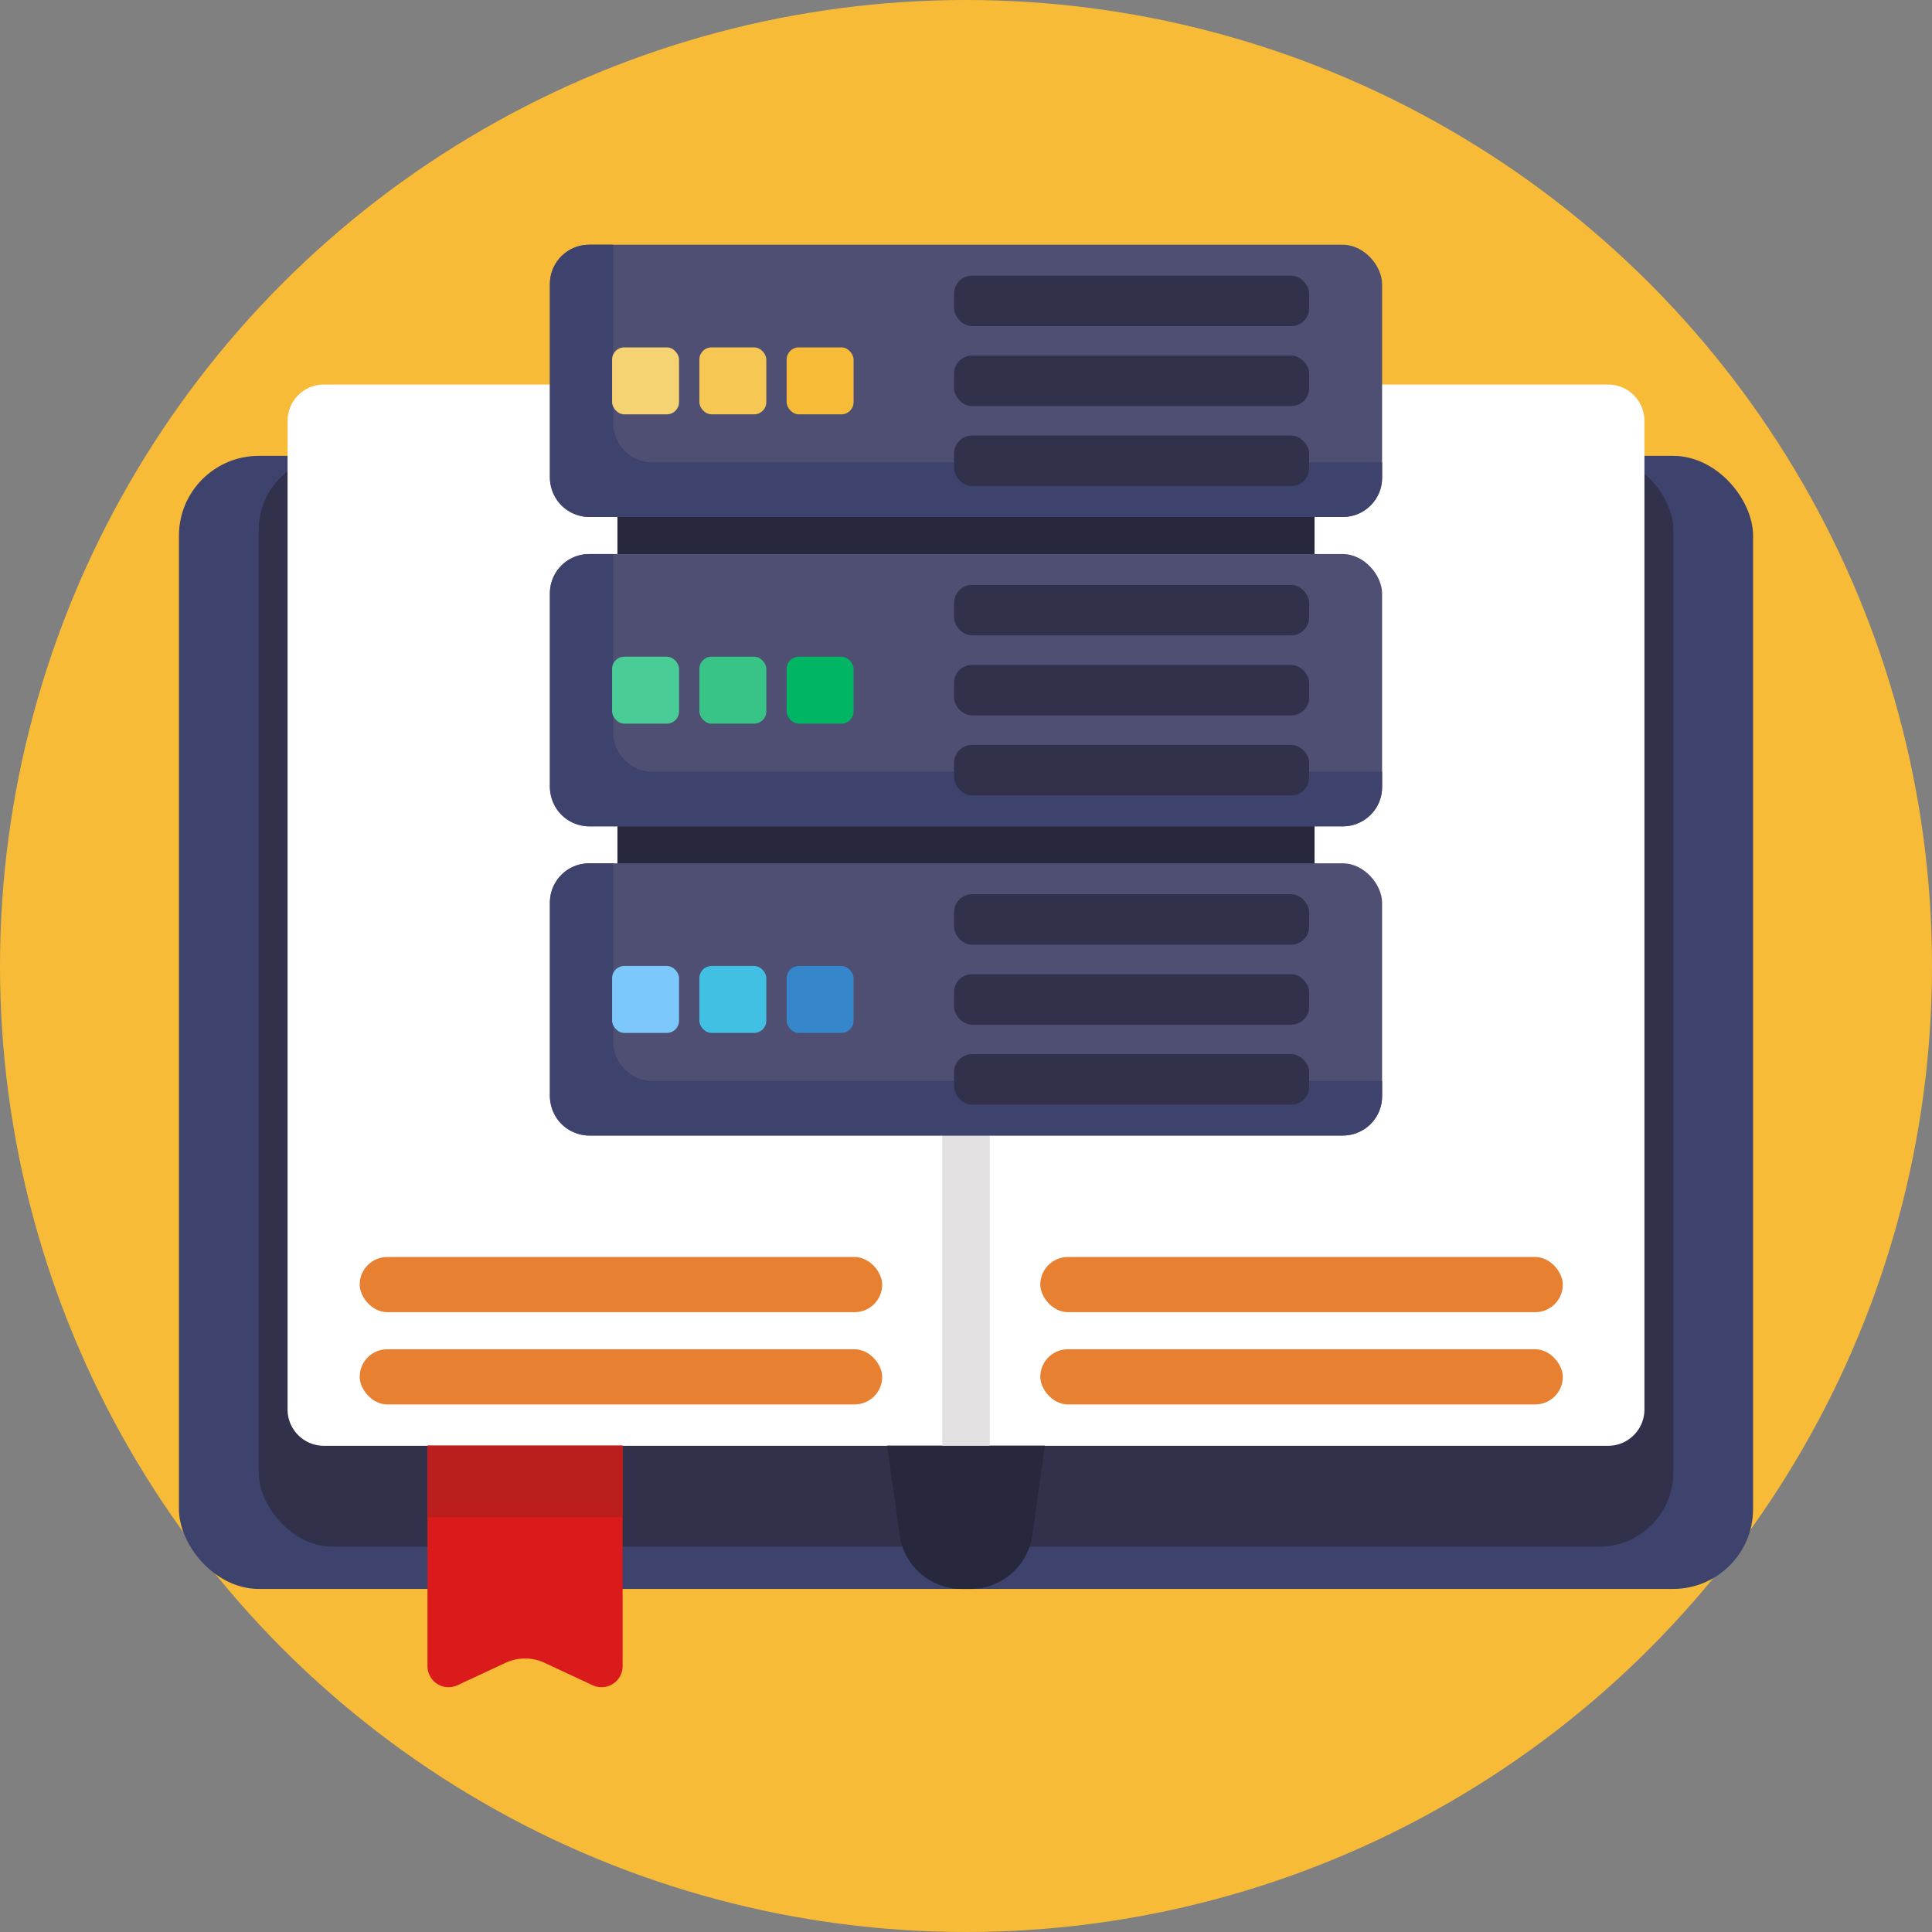
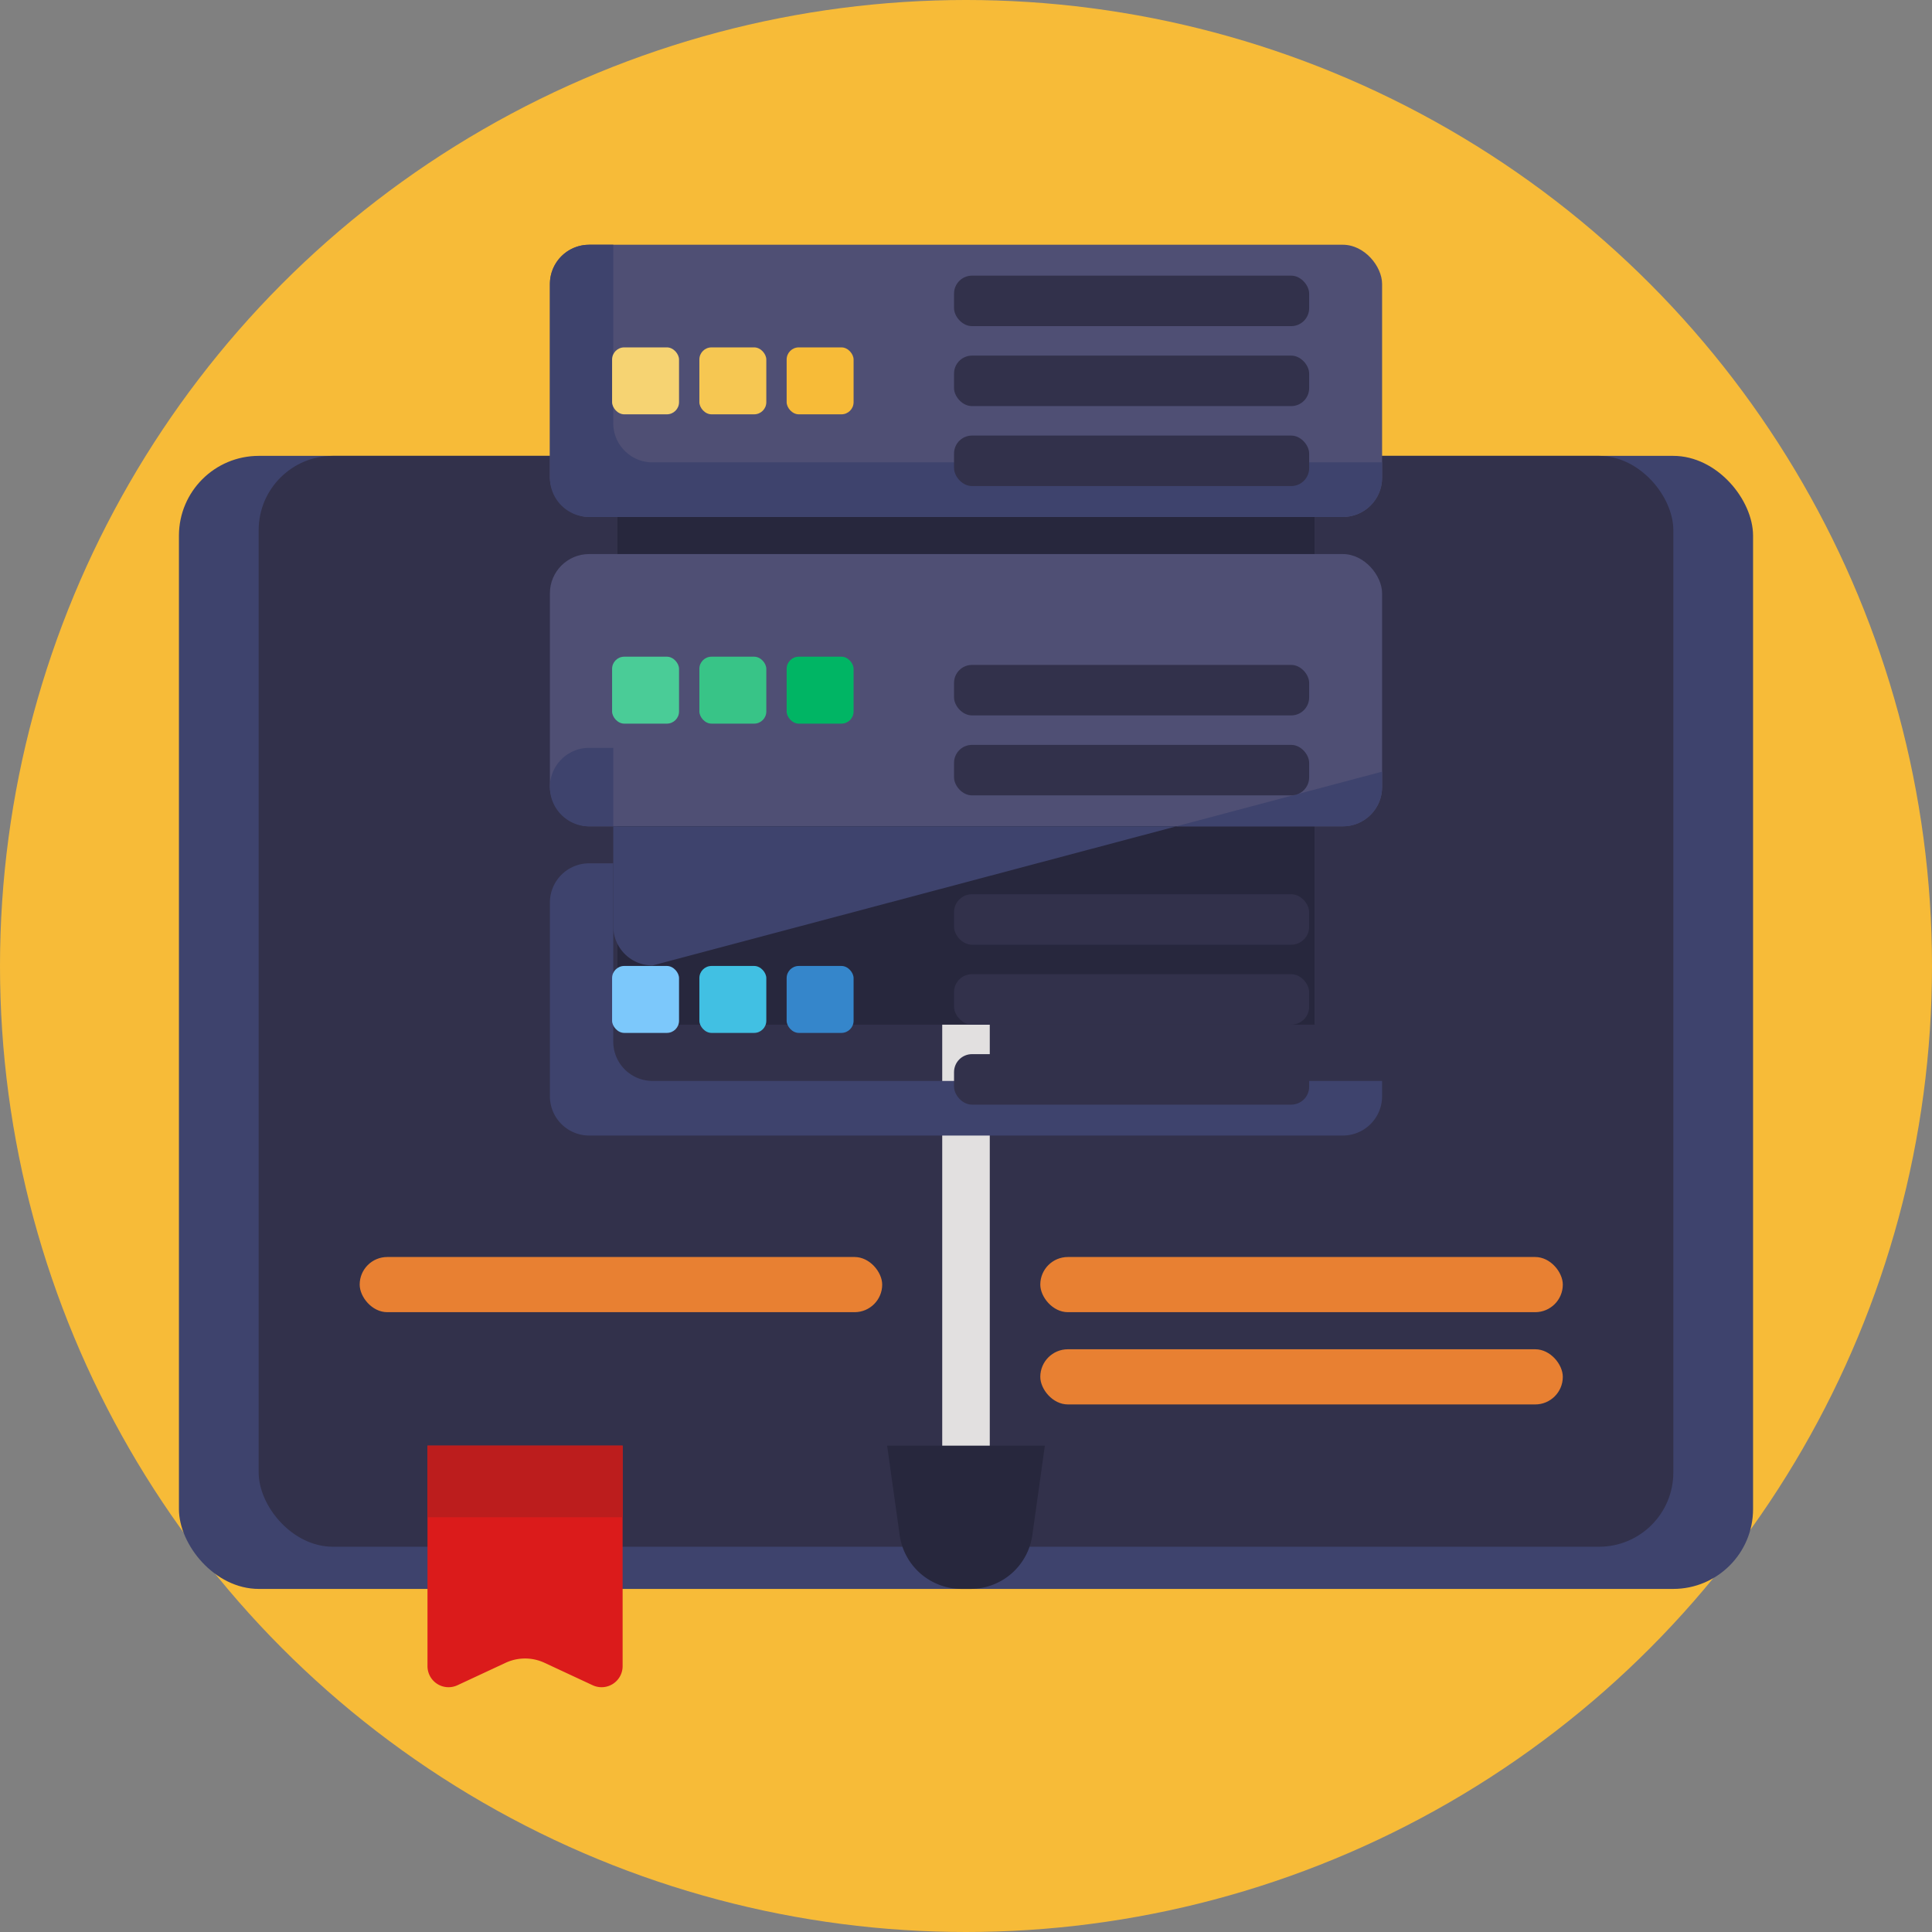
<svg xmlns="http://www.w3.org/2000/svg" viewBox="0 0 512 512">
  <rect x="0" y="0" width="512" height="512" fill="#808080" stroke="none" />
  <defs>
    <style>.cls-1{fill:#f7bb38;}.cls-2{fill:#3e436d;}.cls-3{fill:#32314b;}.cls-4{fill:#fff;}.cls-5{fill:#27273d;}.cls-6{fill:#db1b1b;}.cls-7{fill:#bc1d1d;}.cls-8{fill:#e2e0e0;}.cls-9{fill:#e88032;}.cls-10{fill:#4f4f74;}.cls-11{fill:#f6d372;}.cls-12{fill:#f6c752;}.cls-13{fill:#4acc97;}.cls-14{fill:#38c487;}.cls-15{fill:#00b564;}.cls-16{fill:#7cc8fb;}.cls-17{fill:#41c0e3;}.cls-18{fill:#3586cb;}</style>
  </defs>
  <g id="BULINE">
    <circle class="cls-1" cx="256" cy="256" r="256" />
  </g>
  <g id="Icons">
    <rect class="cls-2" x="47.42" y="120.81" width="417.16" height="300.27" rx="21.16" />
    <rect class="cls-3" x="68.55" y="120.81" width="374.9" height="289.09" rx="19.68" />
-     <path class="cls-4" d="M426.17,101.91H85.83a9.62,9.62,0,0,0-9.62,9.62v262a9.62,9.62,0,0,0,9.62,9.62H426.17a9.62,9.62,0,0,0,9.62-9.62v-262A9.62,9.62,0,0,0,426.17,101.91Z" />
    <path class="cls-5" d="M257.18,421.08h-2.36a16.56,16.56,0,0,1-16.4-14.27l-3.32-23.7h41.8l-3.32,23.7A16.56,16.56,0,0,1,257.18,421.08Z" />
    <path class="cls-6" d="M165,383.11v58.44a5.58,5.58,0,0,1-7.93,5.06l-12.77-5.95a12.23,12.23,0,0,0-10.31,0l-12.77,5.95a5.58,5.58,0,0,1-7.93-5.06V383.11Z" />
    <rect class="cls-7" x="113.28" y="383.11" width="51.72" height="18.98" />
    <rect class="cls-8" x="249.7" y="101.91" width="12.6" height="281.2" />
    <rect class="cls-9" x="95.32" y="333.12" width="138.47" height="14.62" rx="7.31" />
-     <rect class="cls-9" x="95.32" y="357.57" width="138.47" height="14.62" rx="7.31" />
    <rect class="cls-9" x="275.69" y="333.12" width="138.47" height="14.62" rx="7.31" />
    <rect class="cls-9" x="275.69" y="357.57" width="138.47" height="14.62" rx="7.31" />
    <rect class="cls-5" x="163.63" y="90.16" width="184.74" height="181.39" />
    <rect class="cls-10" x="145.73" y="64.86" width="220.54" height="72.14" rx="10.4" />
    <path class="cls-2" d="M366.27,122.53v4.07a10.4,10.4,0,0,1-10.4,10.4H156.13a10.4,10.4,0,0,1-10.4-10.4V75.26a10.4,10.4,0,0,1,10.4-10.4h6.39v47.27a10.4,10.4,0,0,0,10.41,10.4Z" />
    <rect class="cls-11" x="162.21" y="92.06" width="17.74" height="17.74" rx="3.22" />
    <rect class="cls-12" x="185.34" y="92.06" width="17.74" height="17.74" rx="3.22" />
    <rect class="cls-1" x="208.47" y="92.06" width="17.74" height="17.74" rx="3.22" />
    <rect class="cls-3" x="252.83" y="73.05" width="94.11" height="13.38" rx="4.76" />
    <rect class="cls-3" x="252.83" y="94.24" width="94.11" height="13.38" rx="4.76" />
    <rect class="cls-3" x="252.83" y="115.43" width="94.11" height="13.38" rx="4.76" />
    <rect class="cls-10" x="145.73" y="146.83" width="220.54" height="72.14" rx="10.4" />
-     <path class="cls-2" d="M366.27,204.5v4.06A10.41,10.41,0,0,1,355.87,219H156.13a10.41,10.41,0,0,1-10.4-10.41V157.23a10.4,10.4,0,0,1,10.4-10.4h6.39v47.26a10.41,10.41,0,0,0,10.41,10.41Z" />
+     <path class="cls-2" d="M366.27,204.5v4.06A10.41,10.41,0,0,1,355.87,219H156.13a10.41,10.41,0,0,1-10.4-10.41a10.4,10.4,0,0,1,10.4-10.4h6.39v47.26a10.41,10.41,0,0,0,10.41,10.41Z" />
    <rect class="cls-13" x="162.21" y="174.03" width="17.74" height="17.74" rx="3.22" />
    <rect class="cls-14" x="185.34" y="174.03" width="17.74" height="17.74" rx="3.22" />
    <rect class="cls-15" x="208.47" y="174.03" width="17.74" height="17.74" rx="3.22" />
-     <rect class="cls-3" x="252.83" y="155.01" width="94.11" height="13.38" rx="4.76" />
    <rect class="cls-3" x="252.83" y="176.21" width="94.11" height="13.38" rx="4.76" />
    <rect class="cls-3" x="252.83" y="197.4" width="94.11" height="13.38" rx="4.76" />
-     <rect class="cls-10" x="145.73" y="228.79" width="220.54" height="72.14" rx="10.4" />
    <path class="cls-2" d="M366.27,286.46v4.06a10.41,10.41,0,0,1-10.4,10.41H156.13a10.41,10.41,0,0,1-10.4-10.41V239.19a10.4,10.4,0,0,1,10.4-10.4h6.39v47.27a10.41,10.41,0,0,0,10.41,10.4Z" />
    <rect class="cls-16" x="162.21" y="255.99" width="17.74" height="17.74" rx="3.22" />
    <rect class="cls-17" x="185.34" y="255.99" width="17.74" height="17.74" rx="3.22" />
    <rect class="cls-18" x="208.47" y="255.99" width="17.74" height="17.74" rx="3.22" />
    <rect class="cls-3" x="252.83" y="236.98" width="94.11" height="13.38" rx="4.76" />
    <rect class="cls-3" x="252.83" y="258.17" width="94.11" height="13.38" rx="4.76" />
    <rect class="cls-3" x="252.83" y="279.36" width="94.11" height="13.38" rx="4.76" />
  </g>
</svg>